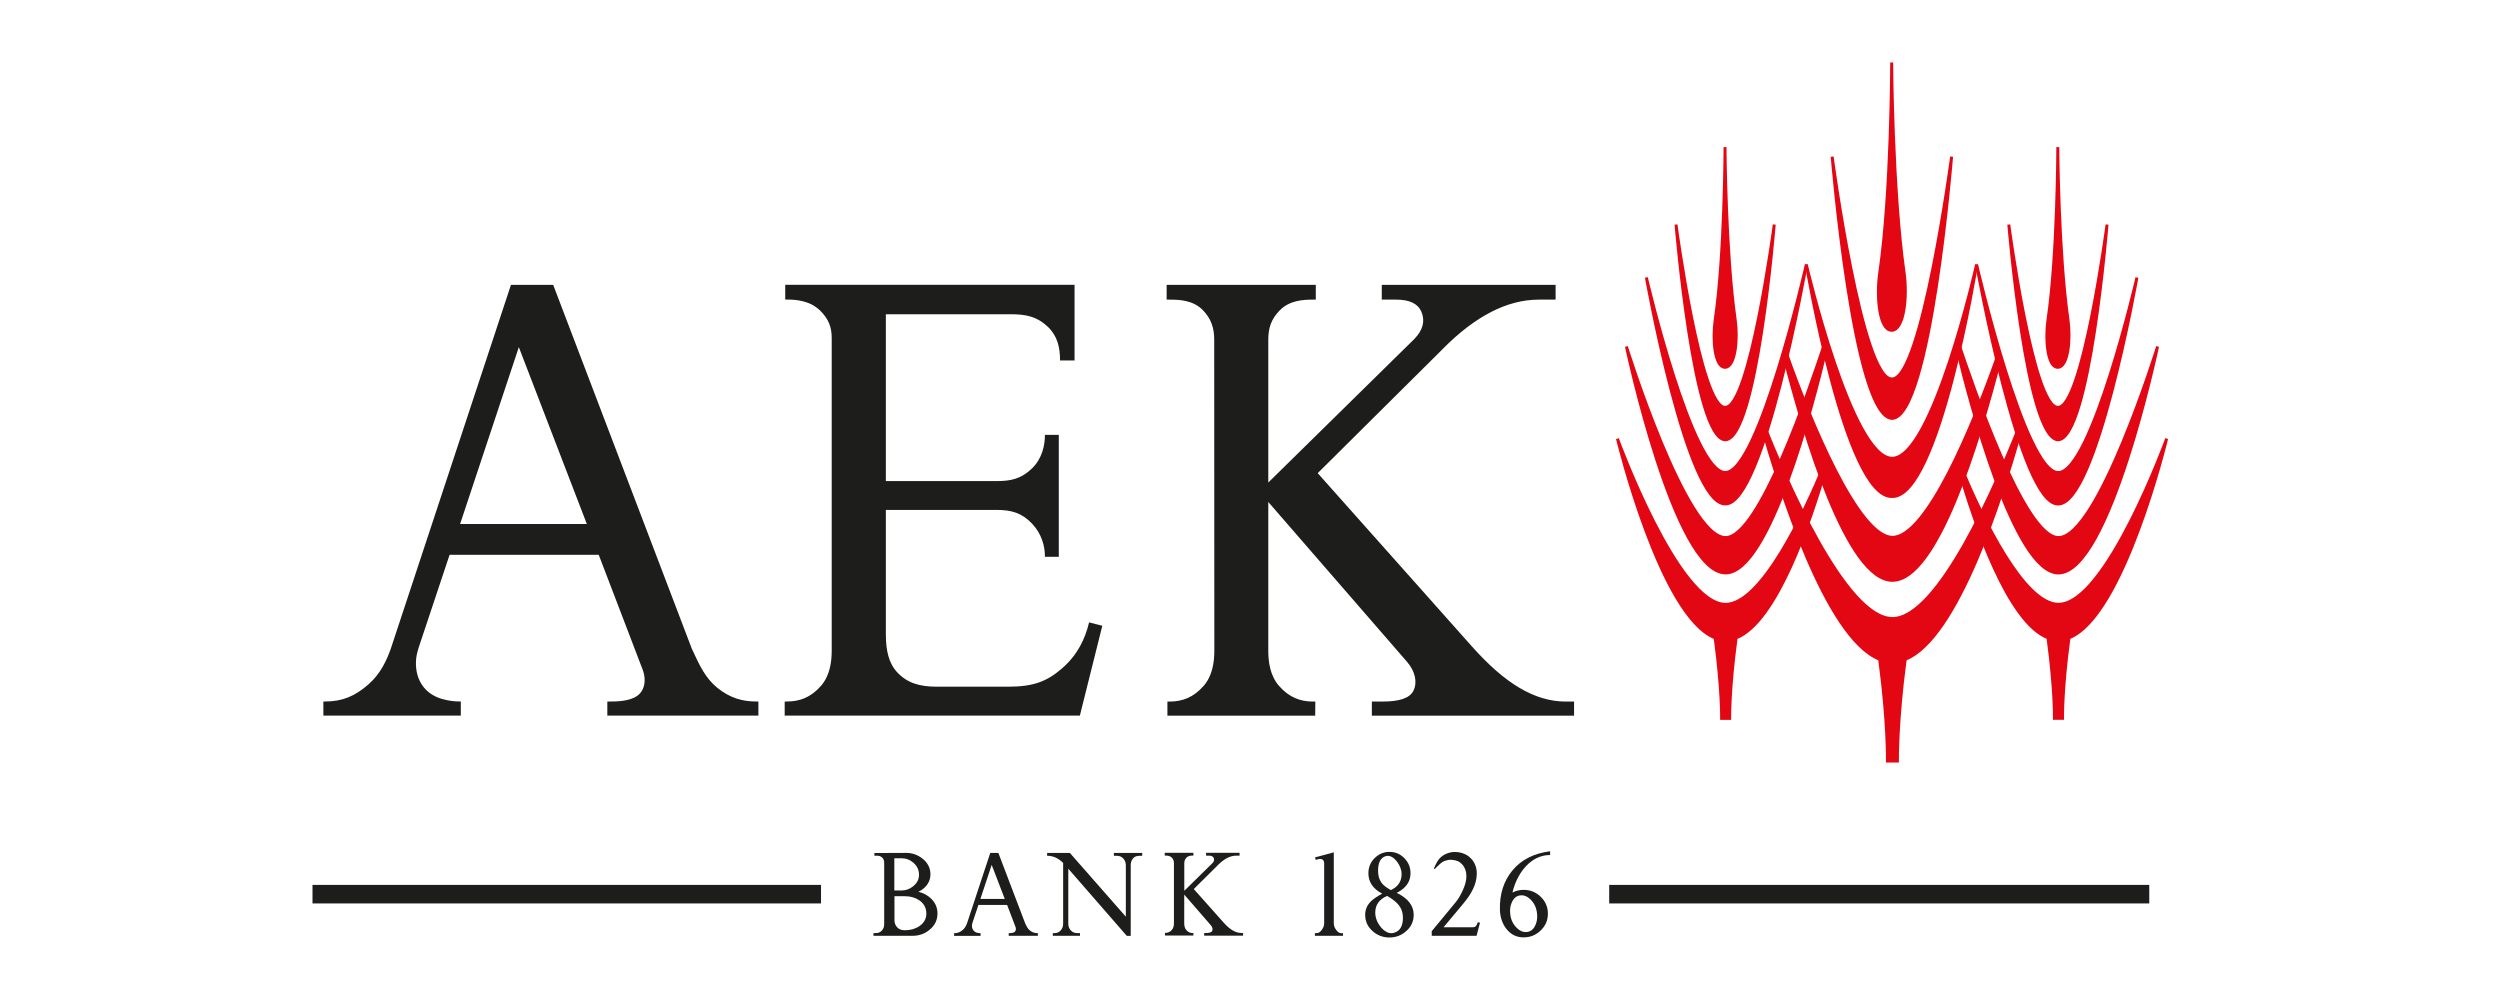
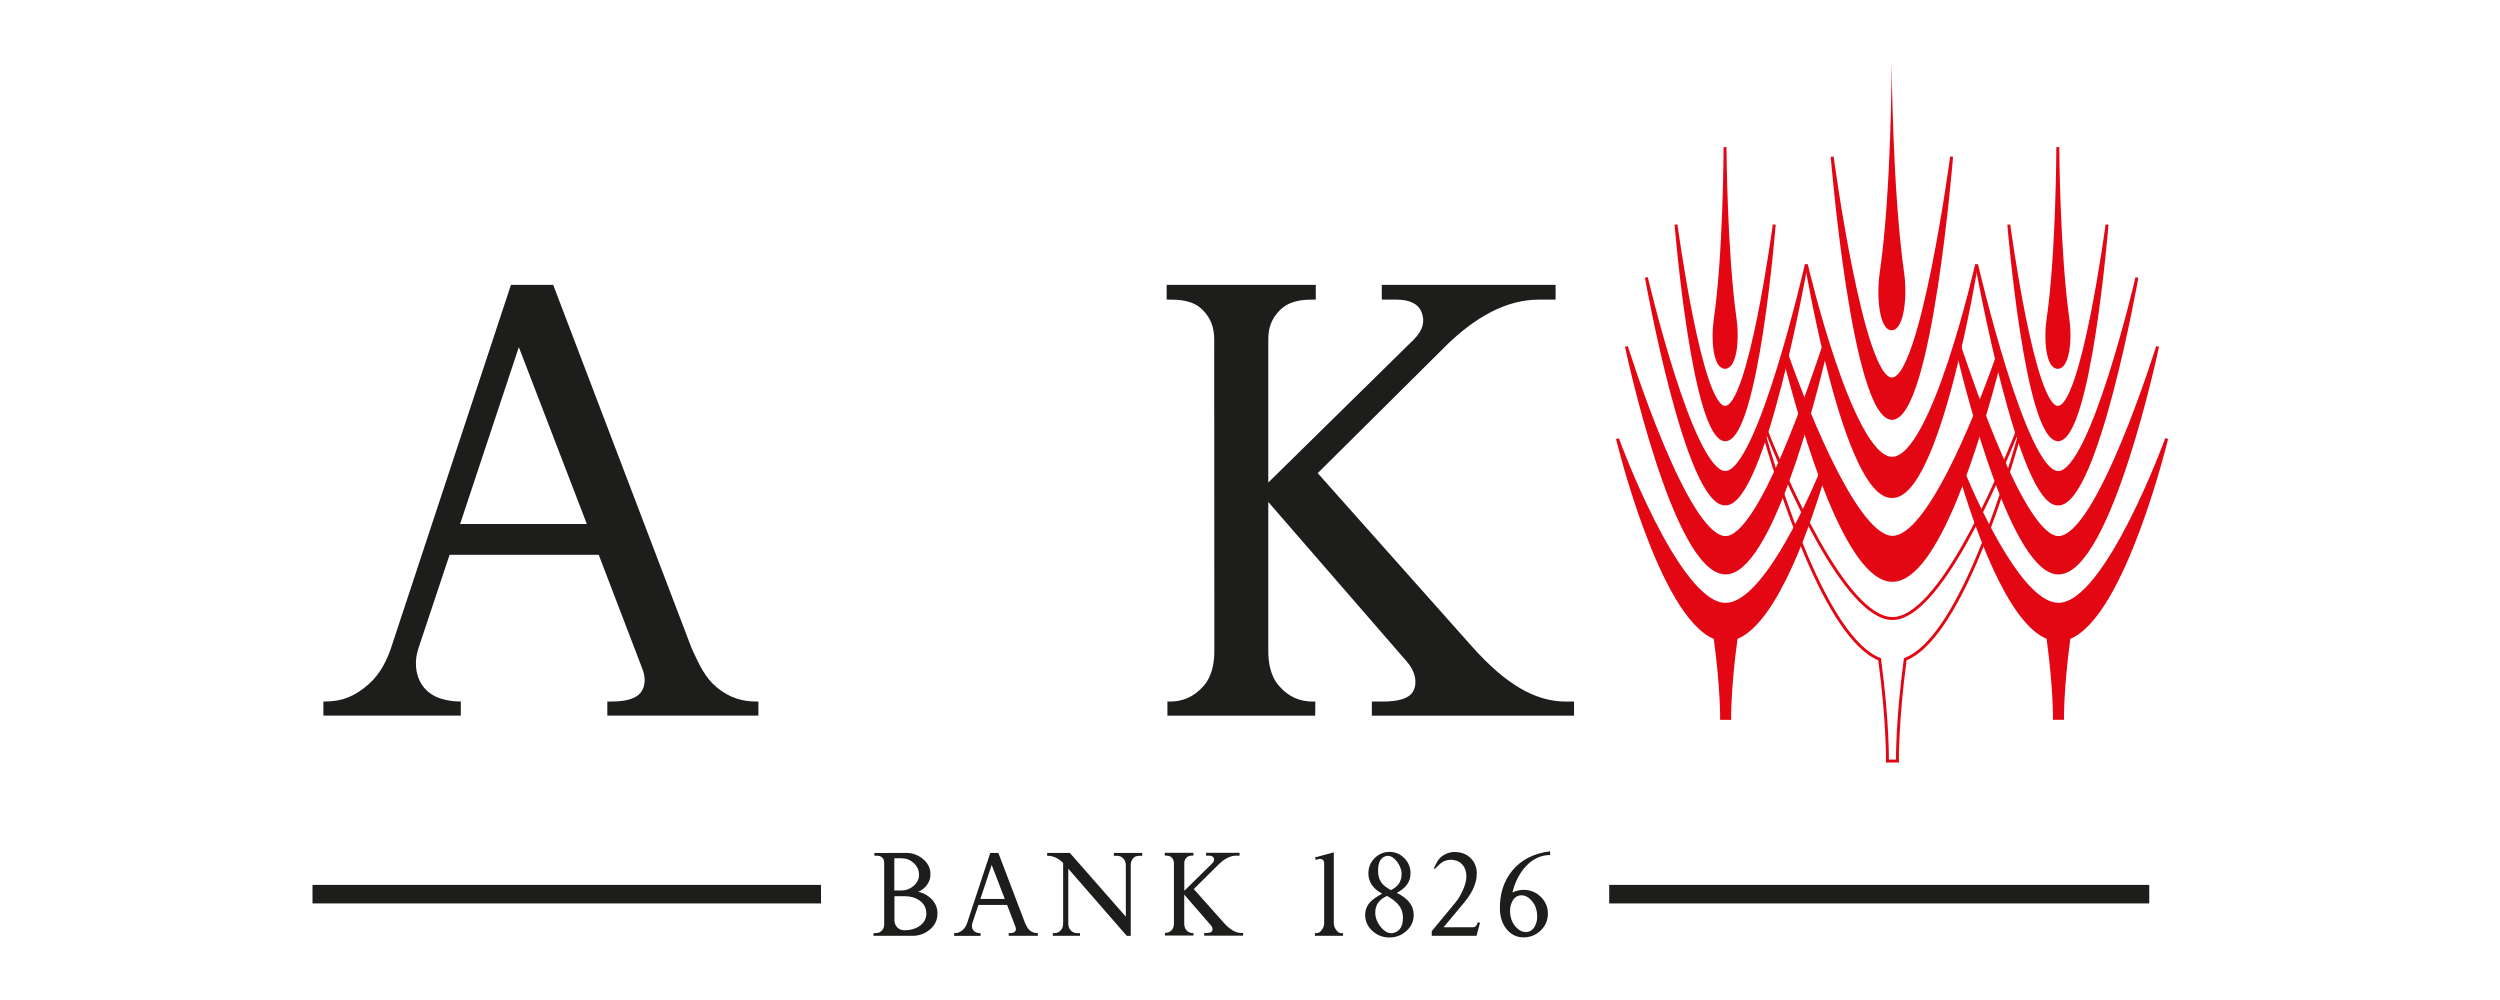
<svg xmlns="http://www.w3.org/2000/svg" width="120" height="48" viewBox="0 0 120 48" fill="none">
  <path fill-rule="evenodd" clip-rule="evenodd" d="M57.276 44.787H57.256C57.138 44.787 57.035 44.748 56.943 44.643C56.86 44.547 56.843 44.421 56.843 44.316V42.941L58.125 44.418C58.199 44.505 58.222 44.604 58.185 44.682C58.151 44.754 58.047 44.784 57.898 44.784H57.801V44.913H59.668V44.784H59.593C59.306 44.784 59.031 44.619 58.727 44.276L57.301 42.674L58.449 41.536L58.455 41.53C58.756 41.224 59.051 41.071 59.344 41.071H59.499V40.936H57.892V41.071H58.027C58.148 41.071 58.225 41.107 58.26 41.182C58.297 41.269 58.274 41.353 58.194 41.434L56.846 42.758V41.437C56.846 41.329 56.874 41.248 56.952 41.167C57.041 41.074 57.167 41.068 57.258 41.068H57.284V40.933H55.907V41.068H55.931C56.025 41.068 56.151 41.071 56.243 41.164C56.321 41.245 56.349 41.332 56.349 41.434V44.306C56.349 44.409 56.335 44.538 56.252 44.634C56.16 44.739 56.054 44.778 55.939 44.778H55.919V44.907H57.284V44.778L57.276 44.787Z" fill="#1D1D1B" />
  <path fill-rule="evenodd" clip-rule="evenodd" d="M49.815 44.919H48.418V44.79H48.453C48.539 44.79 48.662 44.781 48.722 44.712C48.777 44.649 48.771 44.556 48.742 44.487L48.341 43.436H46.964L46.677 44.298C46.666 44.343 46.654 44.376 46.654 44.427C46.649 44.592 46.735 44.721 46.892 44.769C46.959 44.787 47.016 44.793 47.068 44.793V44.922H45.797V44.793H45.811C45.969 44.793 46.087 44.745 46.216 44.634C46.327 44.535 46.385 44.409 46.422 44.304L47.532 40.942H47.922L49.202 44.304C49.273 44.46 49.328 44.577 49.437 44.664C49.554 44.76 49.672 44.79 49.798 44.79H49.818V44.919H49.815ZM48.229 43.148L47.601 41.515L47.059 43.148H48.229Z" fill="#1D1D1B" />
  <path fill-rule="evenodd" clip-rule="evenodd" d="M36.406 34.348H29.152V33.672H29.336C29.78 33.672 30.428 33.627 30.733 33.267C31.014 32.934 30.979 32.46 30.83 32.096L28.739 26.631H21.58L20.091 31.1C20.025 31.334 19.971 31.508 19.965 31.775C19.942 32.637 20.387 33.306 21.204 33.546C21.551 33.648 21.844 33.672 22.119 33.672V34.348H15.522V33.672H15.599C16.42 33.672 17.028 33.429 17.696 32.841C18.278 32.328 18.571 31.667 18.76 31.133L24.526 13.673H26.553L33.205 31.133C33.578 31.943 33.856 32.544 34.424 33.009C35.038 33.51 35.646 33.672 36.297 33.672H36.403V34.348H36.406ZM28.168 25.151L24.904 16.663L22.085 25.151H28.165H28.168Z" fill="#1D1D1B" />
-   <path fill-rule="evenodd" clip-rule="evenodd" d="M52.91 30.04L51.834 34.348H37.665V33.672H37.78C38.385 33.672 38.927 33.471 39.406 32.922C39.839 32.427 39.922 31.763 39.922 31.229V16.213C39.922 15.699 39.765 15.306 39.386 14.928C38.91 14.451 38.285 14.379 37.777 14.379H37.691V13.67H51.579V17.302H50.882C50.882 16.681 50.762 16.128 50.294 15.684C49.772 15.189 49.242 15.084 48.516 15.084H42.521V23.092H47.848C48.539 23.092 49.029 22.975 49.537 22.483C50.005 22.029 50.157 21.411 50.157 20.874H50.822V26.727H50.157C50.157 26.189 49.99 25.61 49.537 25.133C49.044 24.611 48.527 24.476 47.848 24.476H42.521V30.467C42.524 31.193 42.645 31.823 43.072 32.277C43.551 32.784 44.136 32.961 44.968 32.961H48.395C49.586 32.961 50.243 32.718 50.965 32.093C51.717 31.448 52.087 30.668 52.276 29.875L52.91 30.037V30.04Z" fill="#1D1D1B" />
  <path fill-rule="evenodd" clip-rule="evenodd" d="M98.771 17.632C98.281 17.632 98.163 16.3 98.301 15.357C98.766 12.185 98.774 7.061 98.774 7.061C98.774 7.061 98.803 12.101 99.265 15.357C99.399 16.3 99.265 17.632 98.774 17.632H98.771Z" fill="#E30613" />
  <path fill-rule="evenodd" clip-rule="evenodd" d="M98.771 17.632C98.281 17.632 98.163 16.3 98.301 15.357C98.766 12.185 98.774 7.061 98.774 7.061C98.774 7.061 98.803 12.101 99.265 15.357C99.399 16.3 99.265 17.632 98.774 17.632H98.771Z" stroke="#E30613" stroke-width="0.14" stroke-miterlimit="3.86" />
  <path fill-rule="evenodd" clip-rule="evenodd" d="M98.788 21.111C100.309 21.06 101.138 10.78 101.138 10.78C101.138 10.78 99.959 19.596 98.78 19.55C97.601 19.596 96.422 10.78 96.422 10.78C96.422 10.78 97.266 21.06 98.786 21.111H98.788Z" fill="#E30613" />
  <path fill-rule="evenodd" clip-rule="evenodd" d="M98.788 21.111C100.309 21.06 101.138 10.78 101.138 10.78C101.138 10.78 99.959 19.596 98.78 19.55C97.601 19.596 96.422 10.78 96.422 10.78C96.422 10.78 97.266 21.06 98.786 21.111H98.788Z" stroke="#E30613" stroke-width="0.14" stroke-miterlimit="3.86" />
  <path fill-rule="evenodd" clip-rule="evenodd" d="M98.791 22.681C97.188 22.681 94.876 12.695 94.876 12.695C94.876 12.695 96.938 24.245 98.788 24.191C100.639 24.245 102.572 13.322 102.572 13.322C102.572 13.322 100.395 22.684 98.791 22.684V22.681Z" fill="#E30613" />
  <path fill-rule="evenodd" clip-rule="evenodd" d="M98.791 22.681C97.188 22.681 94.876 12.695 94.876 12.695C94.876 12.695 96.938 24.245 98.788 24.191C100.639 24.245 102.572 13.322 102.572 13.322C102.572 13.322 100.395 22.684 98.791 22.684V22.681Z" stroke="#E30613" stroke-width="0.14" stroke-miterlimit="3.86" />
  <path fill-rule="evenodd" clip-rule="evenodd" d="M98.806 27.501C101.272 27.501 103.564 16.633 103.564 16.633C103.564 16.633 100.713 25.802 98.806 25.802C97.159 25.802 94.644 18.365 93.984 16.39L93.955 16.822C94.506 19.139 96.675 27.504 98.806 27.504V27.501Z" fill="#E30613" />
  <path fill-rule="evenodd" clip-rule="evenodd" d="M98.806 27.501C101.272 27.501 103.564 16.633 103.564 16.633C103.564 16.633 100.713 25.802 98.806 25.802C97.159 25.802 94.644 18.365 93.984 16.39L93.955 16.822C94.506 19.139 96.675 27.504 98.806 27.504V27.501Z" stroke="#E30613" stroke-width="0.14" stroke-miterlimit="3.86" />
  <path fill-rule="evenodd" clip-rule="evenodd" d="M90.8 15.855C90.204 15.855 90.061 14.235 90.227 13.091C90.792 9.231 90.8 3 90.8 3C90.8 3 90.835 9.129 91.397 13.088C91.561 14.232 91.397 15.852 90.8 15.852V15.855Z" fill="#E30613" />
-   <path fill-rule="evenodd" clip-rule="evenodd" d="M90.8 15.855C90.204 15.855 90.061 14.235 90.227 13.091C90.792 9.231 90.8 3 90.8 3C90.8 3 90.835 9.129 91.397 13.088C91.561 14.232 91.397 15.852 90.8 15.852V15.855Z" stroke="#E30613" stroke-width="0.14" stroke-miterlimit="3.86" />
  <path fill-rule="evenodd" clip-rule="evenodd" d="M90.82 20.084C92.671 20.021 93.677 7.52 93.677 7.52C93.677 7.52 92.243 18.239 90.812 18.188C89.381 18.242 87.944 7.52 87.944 7.52C87.944 7.52 88.968 20.021 90.818 20.084H90.82Z" fill="#E30613" />
  <path fill-rule="evenodd" clip-rule="evenodd" d="M90.82 20.084C92.671 20.021 93.677 7.52 93.677 7.52C93.677 7.52 92.243 18.239 90.812 18.188C89.381 18.242 87.944 7.52 87.944 7.52C87.944 7.52 88.968 20.021 90.818 20.084H90.82Z" stroke="#E30613" stroke-width="0.14" stroke-miterlimit="3.86" />
  <path fill-rule="evenodd" clip-rule="evenodd" d="M90.823 21.997C88.873 21.997 86.704 12.698 86.704 12.698C86.704 12.698 88.572 23.899 90.82 23.833C93.069 23.899 94.876 12.698 94.876 12.698C94.876 12.698 92.774 21.997 90.823 21.997V21.997Z" fill="#E30613" />
  <path fill-rule="evenodd" clip-rule="evenodd" d="M90.823 21.997C88.873 21.997 86.704 12.698 86.704 12.698C86.704 12.698 88.572 23.899 90.82 23.833C93.069 23.899 94.876 12.698 94.876 12.698C94.876 12.698 92.774 21.997 90.823 21.997V21.997Z" stroke="#E30613" stroke-width="0.14" stroke-miterlimit="3.86" />
-   <path fill-rule="evenodd" clip-rule="evenodd" d="M90.823 36.53H91.076C91.076 36.53 91.056 34.624 91.44 31.739C91.446 31.709 91.449 31.673 91.454 31.643C93.944 30.674 96.124 23.782 96.964 20.784C96.924 20.61 96.941 20.667 96.904 20.52C95.849 23.191 93.052 29.695 90.838 29.689C88.572 29.695 85.652 22.873 84.645 20.331C84.596 20.379 84.754 20.136 84.579 20.496C85.371 23.314 87.648 30.641 90.221 31.643C90.224 31.673 90.23 31.709 90.233 31.739C90.62 34.624 90.597 36.53 90.597 36.53H90.795H90.815H90.823Z" fill="#E30613" />
  <path fill-rule="evenodd" clip-rule="evenodd" d="M90.823 36.53H91.076C91.076 36.53 91.056 34.624 91.44 31.739C91.446 31.709 91.449 31.673 91.454 31.643C93.944 30.674 96.124 23.782 96.964 20.784C96.924 20.61 96.941 20.667 96.904 20.52C95.849 23.191 93.052 29.695 90.838 29.689C88.572 29.695 85.652 22.873 84.645 20.331C84.596 20.379 84.754 20.136 84.579 20.496C85.371 23.314 87.648 30.641 90.221 31.643C90.224 31.673 90.23 31.709 90.233 31.739C90.62 34.624 90.597 36.53 90.597 36.53H90.795H90.815H90.823Z" stroke="#E30613" stroke-width="0.14" stroke-miterlimit="3.86" />
  <path fill-rule="evenodd" clip-rule="evenodd" d="M90.841 27.855C92.969 27.855 94.988 21.204 95.983 17.338C95.958 17.266 95.929 17.251 95.86 17.158C94.704 20.421 92.484 25.79 90.841 25.79C89.197 25.79 86.879 20.177 85.746 16.951C85.698 16.99 85.701 16.99 85.626 17.08C86.596 20.901 88.664 27.858 90.841 27.858V27.855Z" fill="#E30613" />
  <path fill-rule="evenodd" clip-rule="evenodd" d="M90.841 27.855C92.969 27.855 94.988 21.204 95.983 17.338C95.958 17.266 95.929 17.251 95.86 17.158C94.704 20.421 92.484 25.79 90.841 25.79C89.197 25.79 86.879 20.177 85.746 16.951C85.698 16.99 85.701 16.99 85.626 17.08C86.596 20.901 88.664 27.858 90.841 27.858V27.855Z" stroke="#E30613" stroke-width="0.14" stroke-miterlimit="3.86" />
  <path fill-rule="evenodd" clip-rule="evenodd" d="M82.798 17.632C82.308 17.632 82.19 16.3 82.328 15.357C82.792 12.185 82.801 7.061 82.801 7.061C82.801 7.061 82.829 12.101 83.291 15.357C83.426 16.3 83.291 17.632 82.801 17.632H82.798Z" fill="#E30613" />
  <path fill-rule="evenodd" clip-rule="evenodd" d="M82.798 17.632C82.308 17.632 82.19 16.3 82.328 15.357C82.792 12.185 82.801 7.061 82.801 7.061C82.801 7.061 82.829 12.101 83.291 15.357C83.426 16.3 83.291 17.632 82.801 17.632H82.798Z" stroke="#E30613" stroke-width="0.14" stroke-miterlimit="3.86" />
  <path fill-rule="evenodd" clip-rule="evenodd" d="M82.815 21.111C84.335 21.06 85.164 10.78 85.164 10.78C85.164 10.78 83.986 19.596 82.807 19.55C81.628 19.596 80.449 10.78 80.449 10.78C80.449 10.78 81.292 21.06 82.812 21.111H82.815Z" fill="#E30613" />
  <path fill-rule="evenodd" clip-rule="evenodd" d="M82.815 21.111C84.335 21.06 85.164 10.78 85.164 10.78C85.164 10.78 83.986 19.596 82.807 19.55C81.628 19.596 80.449 10.78 80.449 10.78C80.449 10.78 81.292 21.06 82.812 21.111H82.815Z" stroke="#E30613" stroke-width="0.14" stroke-miterlimit="3.86" />
  <path fill-rule="evenodd" clip-rule="evenodd" d="M82.818 22.681C81.215 22.681 79.026 13.319 79.026 13.319C79.026 13.319 80.968 24.242 82.815 24.188C84.665 24.242 86.705 12.692 86.705 12.692C86.705 12.692 84.421 22.678 82.818 22.678V22.681Z" fill="#E30613" />
  <path fill-rule="evenodd" clip-rule="evenodd" d="M82.818 22.681C81.215 22.681 79.026 13.319 79.026 13.319C79.026 13.319 80.968 24.242 82.815 24.188C84.665 24.242 86.705 12.692 86.705 12.692C86.705 12.692 84.421 22.678 82.818 22.678V22.681Z" stroke="#E30613" stroke-width="0.14" stroke-miterlimit="3.86" />
  <path fill-rule="evenodd" clip-rule="evenodd" d="M82.832 27.501C84.935 27.501 87.043 19.355 87.62 16.912L87.585 16.471C86.897 18.551 84.453 25.802 82.829 25.802C80.922 25.802 78.068 16.633 78.068 16.633C78.068 16.633 80.363 27.501 82.829 27.501H82.832Z" fill="#E30613" />
  <path fill-rule="evenodd" clip-rule="evenodd" d="M82.832 27.501C84.935 27.501 87.043 19.355 87.62 16.912L87.585 16.471C86.897 18.551 84.453 25.802 82.829 25.802C80.922 25.802 78.068 16.633 78.068 16.633C78.068 16.633 80.363 27.501 82.829 27.501H82.832Z" stroke="#E30613" stroke-width="0.14" stroke-miterlimit="3.86" />
  <path fill-rule="evenodd" clip-rule="evenodd" d="M94.05 22.621C94.784 25.136 96.385 29.866 98.301 30.614C98.304 30.638 98.309 30.668 98.312 30.695C98.631 33.066 98.613 34.48 98.613 34.48H98.777H98.794H99.001C99.001 34.48 98.983 33.066 99.302 30.695C99.305 30.668 99.31 30.641 99.313 30.614C101.943 29.59 104 21.054 104 21.054C104 21.054 101.097 29.014 98.808 29.005C97.136 29.011 95.137 24.815 94.179 22.534L94.053 22.621H94.05Z" fill="#E30613" />
  <path fill-rule="evenodd" clip-rule="evenodd" d="M94.05 22.621C94.784 25.136 96.385 29.866 98.301 30.614C98.304 30.638 98.309 30.668 98.312 30.695C98.631 33.066 98.613 34.48 98.613 34.48H98.777H98.794H99.001C99.001 34.48 98.983 33.066 99.302 30.695C99.305 30.668 99.31 30.641 99.313 30.614C101.943 29.59 104 21.054 104 21.054C104 21.054 101.097 29.014 98.808 29.005C97.136 29.011 95.137 24.815 94.179 22.534L94.053 22.621H94.05Z" stroke="#E30613" stroke-width="0.14" stroke-miterlimit="3.86" />
  <path fill-rule="evenodd" clip-rule="evenodd" d="M87.539 22.372C86.612 24.608 84.544 29.011 82.829 29.008C80.54 29.014 77.638 21.057 77.638 21.057C77.638 21.057 79.697 29.593 82.324 30.617C82.327 30.641 82.333 30.671 82.336 30.698C82.654 33.069 82.637 34.483 82.637 34.483H82.8H82.818H83.024C83.024 34.483 83.007 33.069 83.325 30.698C83.328 30.671 83.334 30.644 83.337 30.617C85.279 29.86 86.908 25.01 87.628 22.522L87.539 22.375V22.372Z" fill="#E30613" />
  <path fill-rule="evenodd" clip-rule="evenodd" d="M87.539 22.372C86.612 24.608 84.544 29.011 82.829 29.008C80.54 29.014 77.638 21.057 77.638 21.057C77.638 21.057 79.697 29.593 82.324 30.617C82.327 30.641 82.333 30.671 82.336 30.698C82.654 33.069 82.637 34.483 82.637 34.483H82.8H82.818H83.024C83.024 34.483 83.007 33.069 83.325 30.698C83.328 30.671 83.334 30.644 83.337 30.617C85.279 29.86 86.908 25.01 87.628 22.522L87.539 22.375V22.372Z" stroke="#E30613" stroke-width="0.14" stroke-miterlimit="3.86" />
  <path d="M77.242 42.92H103.165" stroke="#1D1D1B" stroke-width="0.89" stroke-miterlimit="3.86" />
  <path fill-rule="evenodd" clip-rule="evenodd" d="M44.999 43.847C44.999 44.16 44.873 44.421 44.621 44.628C44.386 44.823 44.113 44.919 43.803 44.919H41.927V44.79H41.988C42.157 44.79 42.234 44.763 42.326 44.67C42.415 44.583 42.441 44.457 42.441 44.358V41.428C42.441 41.332 42.426 41.239 42.349 41.167C42.266 41.092 42.203 41.074 42.077 41.074H41.971V40.945C42.297 40.945 42.808 40.945 43.502 40.939C43.786 40.939 44.041 41.029 44.271 41.206C44.515 41.395 44.647 41.635 44.661 41.923C44.672 42.118 44.621 42.296 44.506 42.461C44.4 42.608 44.257 42.725 44.081 42.806C44.334 42.863 44.546 42.983 44.721 43.16C44.908 43.358 44.999 43.586 44.999 43.847V43.847ZM44.113 41.983C44.11 41.755 44.021 41.569 43.852 41.419C43.683 41.269 43.491 41.197 43.278 41.197H42.928V42.743H43.273C43.482 42.743 43.671 42.674 43.841 42.533C44.027 42.377 44.116 42.194 44.113 41.983V41.983ZM44.463 43.841C44.463 43.586 44.354 43.379 44.139 43.223C43.941 43.088 43.714 43.019 43.453 43.019H42.934V44.178C42.934 44.301 42.977 44.412 43.063 44.511C43.155 44.607 43.27 44.652 43.413 44.652C43.686 44.655 43.921 44.592 44.122 44.46C44.351 44.307 44.466 44.099 44.466 43.841H44.463Z" fill="#1D1D1B" />
  <path fill-rule="evenodd" clip-rule="evenodd" d="M54.826 41.077H54.752C54.582 41.077 54.471 41.095 54.37 41.224C54.29 41.323 54.275 41.443 54.275 41.542V44.922H54.086L51.278 41.698V44.322C51.278 44.424 51.298 44.541 51.378 44.637C51.473 44.751 51.576 44.79 51.72 44.79H51.84V44.919H50.535V44.79H50.61C50.736 44.79 50.839 44.751 50.928 44.643C51.014 44.538 51.031 44.424 51.031 44.319V41.422C50.802 41.191 50.547 41.077 50.263 41.077V40.942H51.355L54.04 44.001V41.542C54.04 41.44 54.017 41.329 53.937 41.23C53.837 41.11 53.733 41.077 53.573 41.077H53.467V40.942H54.826V41.077V41.077Z" fill="#1D1D1B" />
  <path fill-rule="evenodd" clip-rule="evenodd" d="M64.464 44.919H63.115V44.79H63.204C63.296 44.79 63.379 44.733 63.454 44.622C63.526 44.523 63.56 44.421 63.56 44.319V41.455C63.56 41.302 63.491 41.227 63.354 41.227C63.334 41.227 63.31 41.23 63.288 41.239L63.153 41.275L63.124 41.152L64.022 40.912V44.322C64.022 44.424 64.056 44.526 64.128 44.625C64.203 44.736 64.286 44.793 64.377 44.793H64.466V44.922L64.464 44.919Z" fill="#1D1D1B" />
  <path fill-rule="evenodd" clip-rule="evenodd" d="M67.857 43.91C67.857 44.223 67.739 44.484 67.501 44.691C67.269 44.898 66.999 45 66.692 45C66.385 45 66.116 44.898 65.889 44.697C65.648 44.487 65.528 44.226 65.528 43.91C65.528 43.676 65.611 43.469 65.777 43.292C65.901 43.163 66.087 43.031 66.345 42.896C65.903 42.662 65.683 42.335 65.683 41.917C65.683 41.632 65.78 41.392 65.978 41.194C66.179 40.993 66.417 40.891 66.695 40.891C66.973 40.891 67.209 40.99 67.404 41.188C67.604 41.386 67.705 41.629 67.705 41.917C67.705 42.323 67.484 42.635 67.042 42.857C67.587 43.121 67.857 43.472 67.857 43.907V43.91ZM67.249 41.755C67.211 41.599 67.137 41.455 67.025 41.32C66.893 41.161 66.755 41.08 66.618 41.08C66.58 41.08 66.543 41.086 66.506 41.098C66.268 41.173 66.147 41.404 66.147 41.797C66.147 42.023 66.199 42.209 66.302 42.356C66.388 42.491 66.555 42.608 66.761 42.725C66.784 42.716 66.796 42.71 66.824 42.692C67.125 42.533 67.277 42.287 67.277 41.953C67.277 41.884 67.269 41.818 67.251 41.752L67.249 41.755ZM67.297 43.742C67.211 43.454 66.962 43.217 66.578 43.004C66.193 43.175 66.012 43.439 66.012 43.811C66.012 43.898 66.024 43.986 66.05 44.075C66.099 44.247 66.19 44.403 66.319 44.547C66.466 44.709 66.623 44.793 66.787 44.793C66.833 44.793 66.876 44.787 66.916 44.772C67.2 44.691 67.341 44.448 67.341 44.045C67.341 43.937 67.326 43.838 67.297 43.742V43.742Z" fill="#1D1D1B" />
  <path fill-rule="evenodd" clip-rule="evenodd" d="M74.405 41.038C74.359 41.044 74.287 41.05 74.19 41.056C73.791 41.116 73.444 41.329 73.146 41.692C72.885 42.017 72.701 42.401 72.598 42.842C72.767 42.755 72.945 42.713 73.132 42.713C73.456 42.713 73.728 42.824 73.955 43.046C74.184 43.268 74.299 43.538 74.299 43.856C74.299 44.175 74.184 44.439 73.955 44.661C73.725 44.883 73.45 44.994 73.132 44.994C72.796 44.994 72.521 44.859 72.308 44.589C72.111 44.337 72.007 44.031 71.996 43.67C71.976 42.92 72.176 42.29 72.598 41.779C73.025 41.266 73.625 40.96 74.405 40.861V41.035V41.038ZM73.717 44.361C73.763 44.25 73.785 44.127 73.785 43.995C73.785 43.622 73.656 43.328 73.398 43.115C73.284 43.022 73.163 42.974 73.037 42.974C72.81 42.974 72.65 43.1 72.552 43.352C72.506 43.463 72.483 43.586 72.483 43.718C72.483 44.09 72.612 44.385 72.871 44.598C72.985 44.691 73.106 44.739 73.232 44.739C73.459 44.739 73.619 44.613 73.717 44.361Z" fill="#1D1D1B" />
  <path fill-rule="evenodd" clip-rule="evenodd" d="M71.041 44.288L70.932 44.27C70.909 44.337 70.889 44.397 70.851 44.445C70.814 44.487 70.762 44.508 70.699 44.508H69.291L70.255 43.352C70.335 43.256 70.412 43.154 70.49 43.043C70.567 42.932 70.636 42.815 70.694 42.695C70.754 42.575 70.8 42.452 70.834 42.323C70.868 42.191 70.886 42.058 70.886 41.923C70.886 41.764 70.857 41.623 70.802 41.5C70.751 41.377 70.679 41.272 70.587 41.188C70.501 41.098 70.398 41.032 70.283 40.984C70.169 40.933 70.008 40.9 69.882 40.897C69.758 40.888 69.635 40.906 69.509 40.948C69.386 40.987 69.274 41.05 69.173 41.134C69.099 41.197 69.033 41.278 68.975 41.383C68.915 41.488 68.866 41.587 68.829 41.68L68.861 41.719C68.947 41.635 69.018 41.566 69.076 41.509C69.136 41.452 69.193 41.404 69.248 41.371C69.308 41.335 69.365 41.314 69.443 41.296C69.558 41.266 69.629 41.26 69.747 41.278C69.939 41.305 70.062 41.353 70.192 41.5C70.321 41.644 70.387 41.83 70.387 42.058C70.387 42.163 70.372 42.272 70.341 42.389C70.309 42.506 70.266 42.62 70.215 42.731C70.166 42.842 70.108 42.95 70.048 43.055C69.985 43.16 69.922 43.247 69.859 43.322L68.723 44.697V44.919H70.874L71.041 44.285V44.288Z" fill="#1D1D1B" />
  <path d="M15 42.92H39.409" stroke="#1D1D1B" stroke-width="0.89" stroke-miterlimit="3.86" />
  <path fill-rule="evenodd" clip-rule="evenodd" d="M63.127 33.675H63.021C62.416 33.675 61.873 33.474 61.395 32.925C60.961 32.43 60.878 31.766 60.878 31.232V24.095L67.541 31.772C67.928 32.22 68.043 32.745 67.848 33.15C67.667 33.525 67.14 33.675 66.351 33.675H65.849V34.351H75.555V33.675H75.162C73.671 33.675 72.245 32.817 70.662 31.04L63.25 22.711L69.208 16.795L69.239 16.762C70.802 15.177 72.343 14.382 73.863 14.382H74.669V13.673H66.325V14.382H67.022C67.656 14.382 68.058 14.574 68.227 14.961C68.416 15.411 68.301 15.849 67.88 16.279L60.878 23.161V16.297C60.878 15.732 61.025 15.309 61.426 14.898C61.891 14.421 62.539 14.382 63.024 14.382H63.158V13.673H55.999V14.382H56.117C56.602 14.382 57.267 14.403 57.737 14.886C58.142 15.3 58.282 15.759 58.282 16.297L58.288 31.232C58.288 31.766 58.205 32.433 57.772 32.925C57.293 33.474 56.751 33.675 56.145 33.675H56.036V34.351H63.13L63.136 33.675H63.127Z" fill="#1D1D1B" />
</svg>